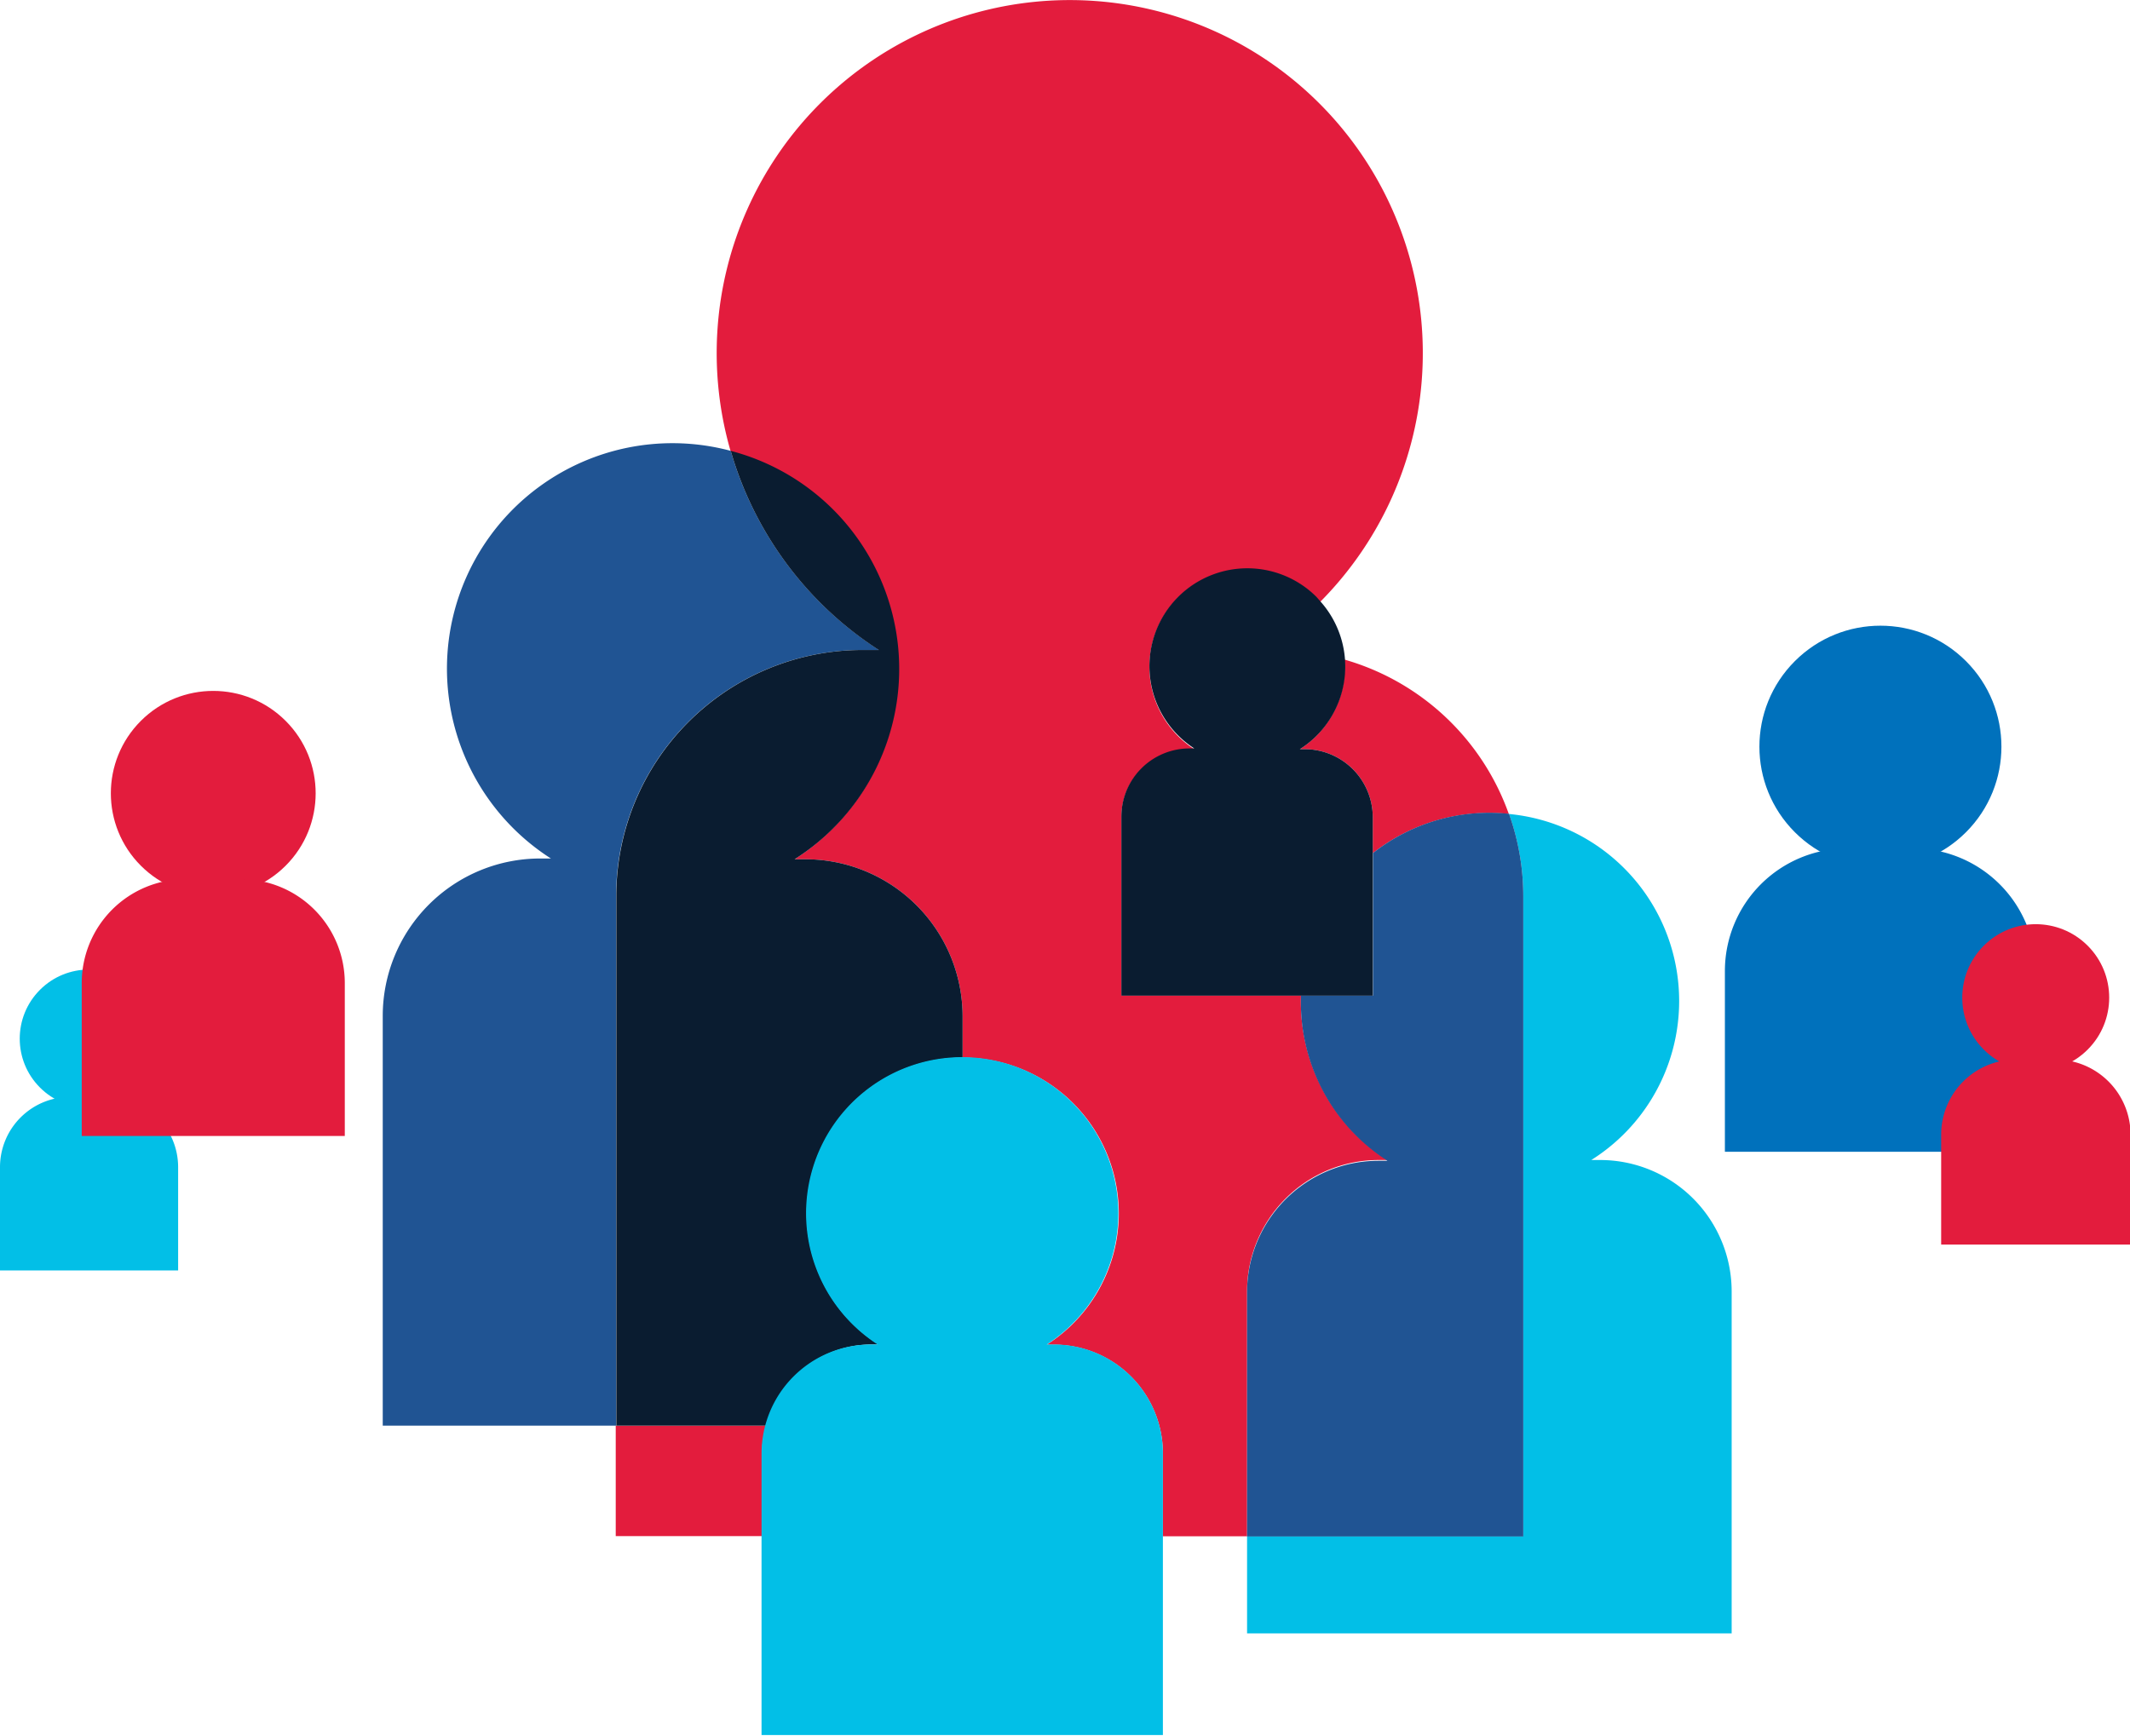
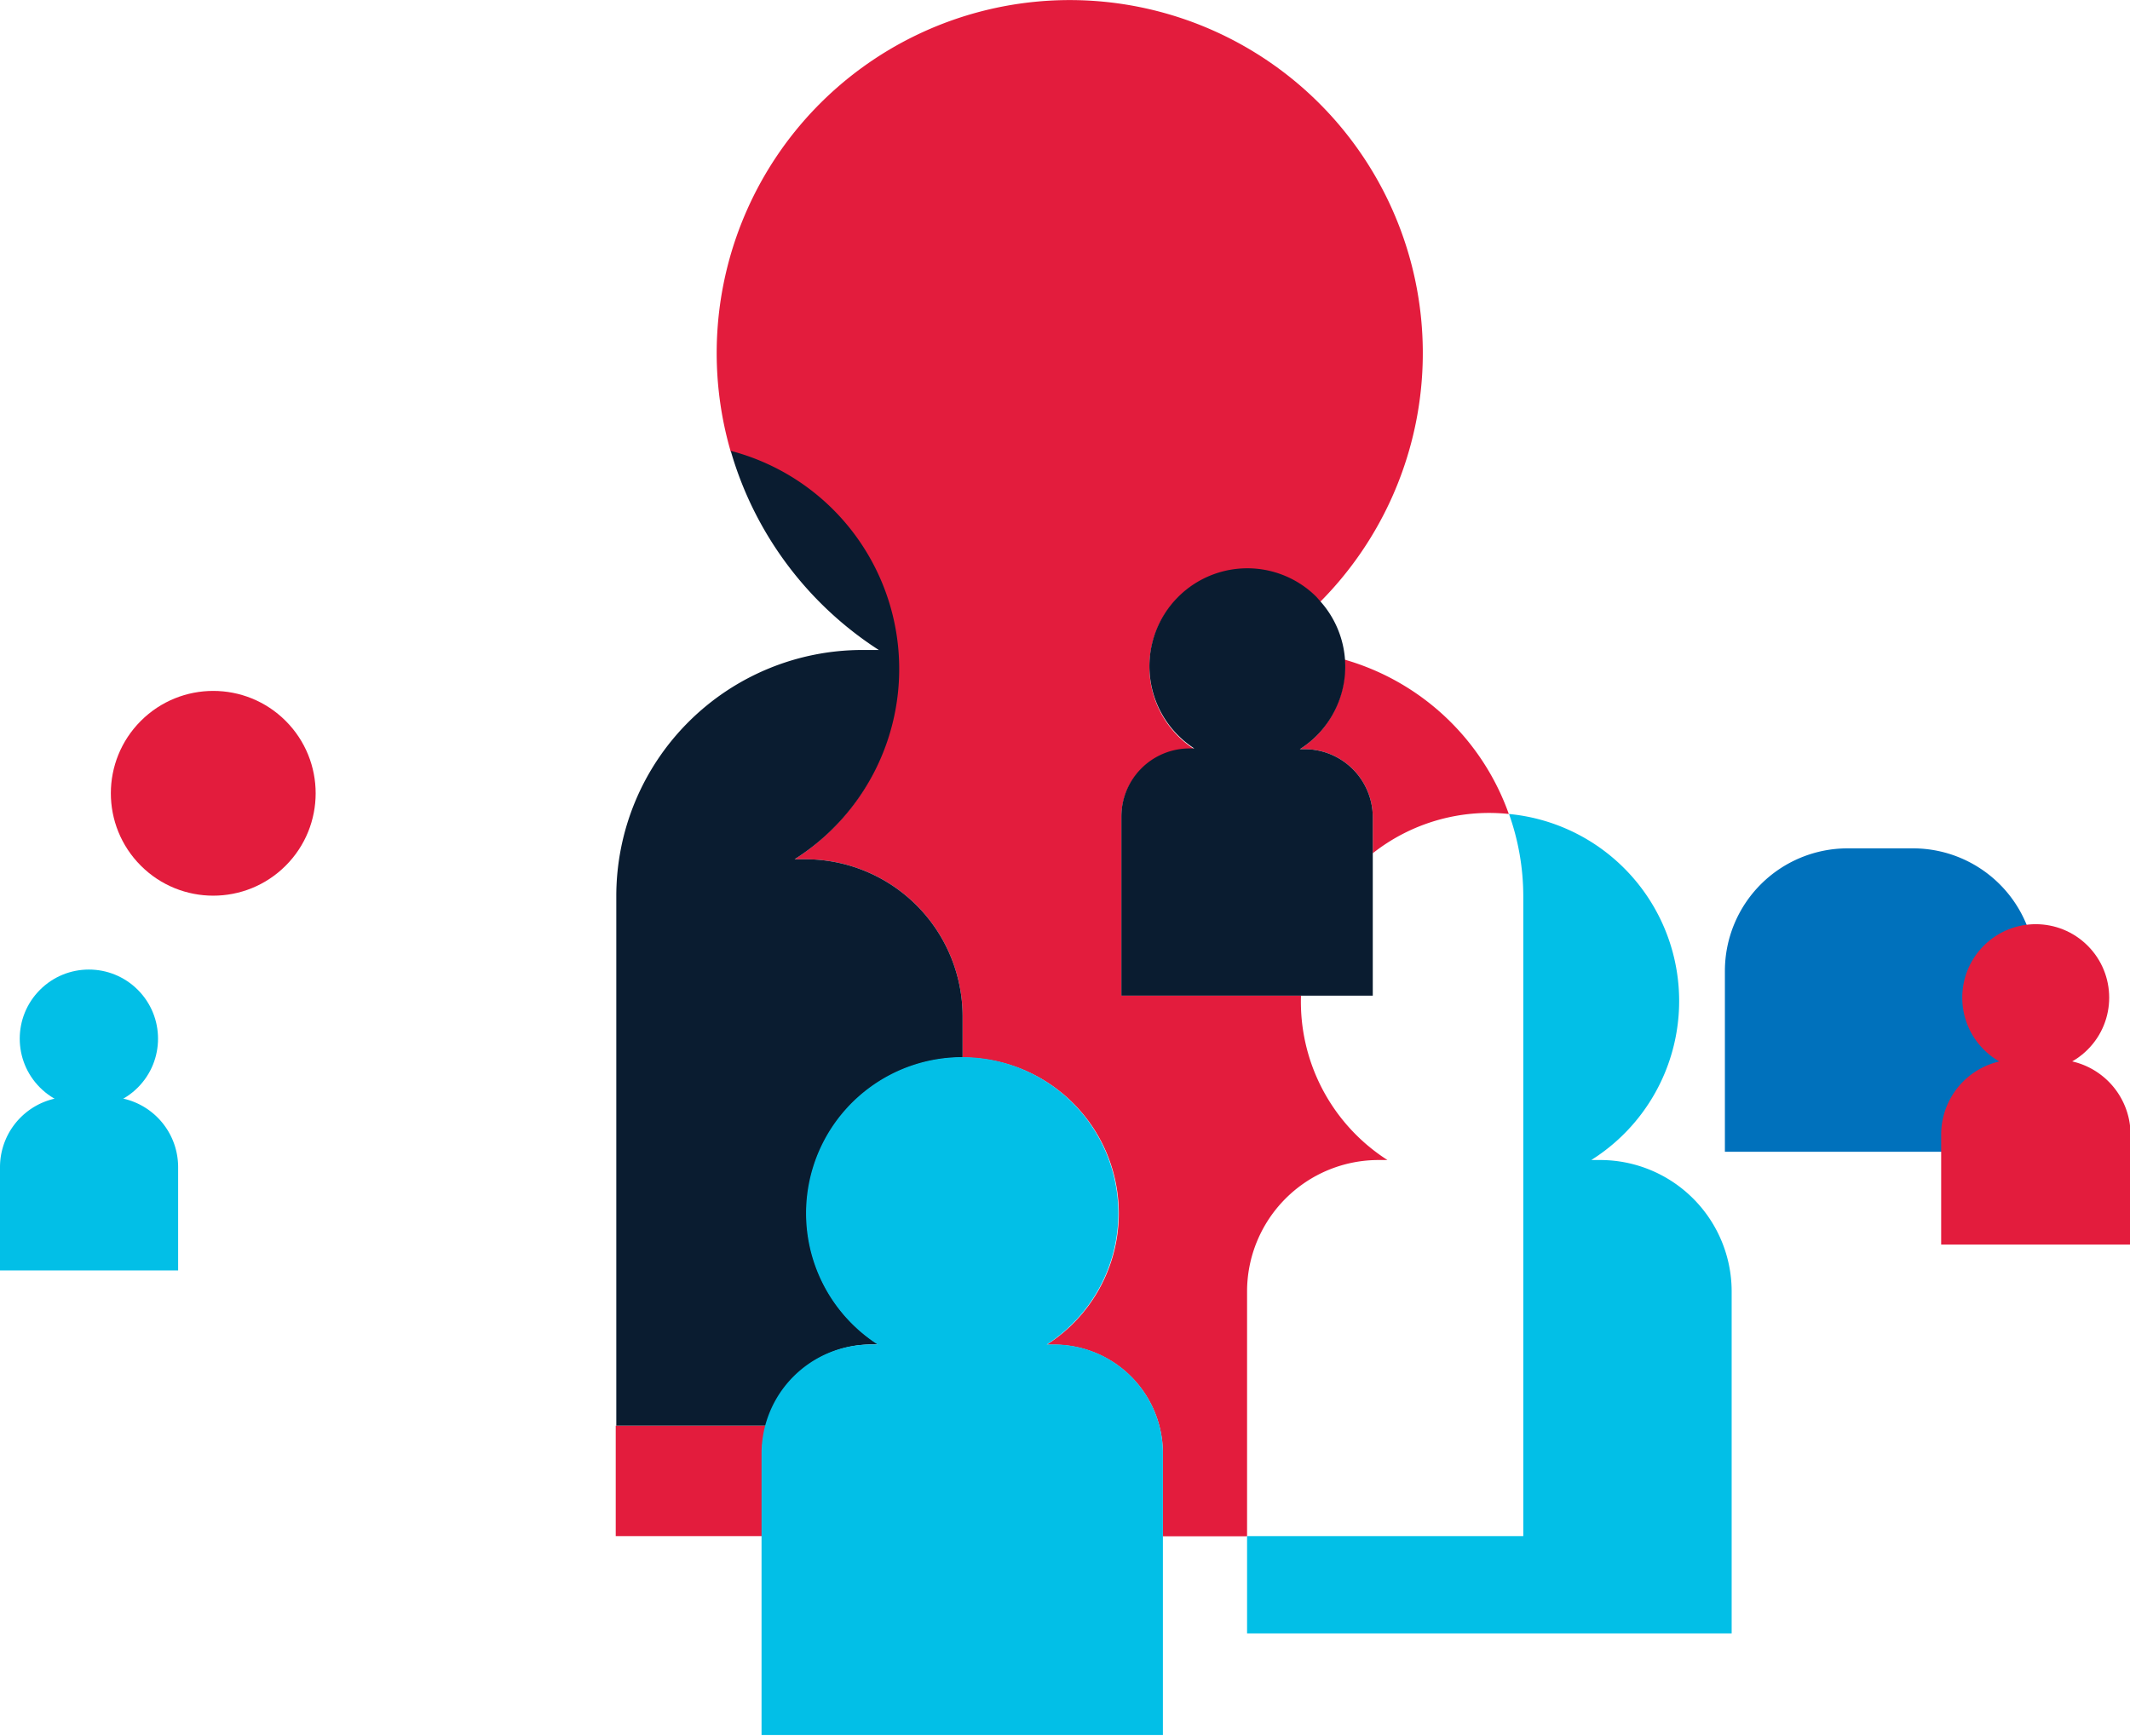
<svg xmlns="http://www.w3.org/2000/svg" viewBox="0 0 113.36 92.4">
  <defs>
    <filter id="luminosity-noclip" x="1.05" y="-8587.18" width="7.36" height="32766" filterUnits="userSpaceOnUse" color-interpolation-filters="sRGB">
      <feFlood flood-color="#fff" result="bg" />
      <feBlend in="SourceGraphic" in2="bg" />
    </filter>
    <filter id="luminosity-noclip-2" x="5.91" y="-8587.18" width="10.89" height="32766" filterUnits="userSpaceOnUse" color-interpolation-filters="sRGB">
      <feFlood flood-color="#fff" result="bg" />
      <feBlend in="SourceGraphic" in2="bg" />
    </filter>
    <filter id="luminosity-noclip-3" x="93.63" y="-8587.18" width="12.87" height="32766" filterUnits="userSpaceOnUse" color-interpolation-filters="sRGB">
      <feFlood flood-color="#fff" result="bg" />
      <feBlend in="SourceGraphic" in2="bg" />
    </filter>
    <filter id="luminosity-noclip-4" x="104.42" y="-8587.18" width="7.82" height="32766" filterUnits="userSpaceOnUse" color-interpolation-filters="sRGB">
      <feFlood flood-color="#fff" result="bg" />
      <feBlend in="SourceGraphic" in2="bg" />
    </filter>
    <style>.cls-2{fill:#02bfe7}.cls-4{fill:#e31c3d}.cls-6{fill:#0071bc}.cls-8{fill:#0a1c30}</style>
  </defs>
  <g mask="url(#mask)">
    <circle class="cls-2" cx="4.73" cy="55.29" r="3.68" transform="rotate(-45 4.732 55.29)" />
  </g>
  <path class="cls-2" d="M3.74 58.39h2a3.74 3.74 0 0 1 3.74 3.74v5.5H0v-5.5a3.74 3.74 0 0 1 3.74-3.74z" />
  <g mask="url(#mask-2)">
    <circle class="cls-4" cx="11.35" cy="42.22" r="5.45" transform="rotate(-45 11.36 42.225)" />
  </g>
-   <path class="cls-4" d="M9.89 46.8h2.93a5.53 5.53 0 0 1 5.53 5.53v8.14h-14v-8.14a5.53 5.53 0 0 1 5.54-5.53z" />
  <g mask="url(#mask-3)">
-     <circle class="cls-6" cx="100.07" cy="39.75" r="6.44" transform="rotate(-45 100.07 39.74)" />
-   </g>
+     </g>
  <path class="cls-6" d="M98.34 45.16h3.47a6.53 6.53 0 0 1 6.53 6.53v9.62H91.8v-9.62a6.53 6.53 0 0 1 6.54-6.53z" />
  <path class="cls-4" d="M70.05 39.18a5.23 5.23 0 0 1-.87.7h.25a3.63 3.63 0 0 1 3.63 3.63v1.91a10 10 0 0 1 7.24-2.09 13.11 13.11 0 0 0-8.75-8.22 5.19 5.19 0 0 1-1.5 4.07z" />
  <path class="cls-4" d="M73.37 61.75h.47a10 10 0 0 1-4.6-8.75h-9.56v-9.49a3.63 3.63 0 0 1 3.63-3.63h.25a5.21 5.21 0 1 1 6.5-8.07l.2.23a18.79 18.79 0 1 0-31.37-8 12 12 0 0 1 3.4 21.7h.57a8.37 8.37 0 0 1 8.37 8.37v2.19a8.29 8.29 0 0 1 4.48 15.28h.39a5.79 5.79 0 0 1 5.79 5.79v4.41h4.48v-13a7 7 0 0 1 7-7.03zm-32.6 14.14h-8v5.88h7.78v-4.41a5.77 5.77 0 0 1 .22-1.47z" />
  <path class="cls-2" d="M85.16 61.75h-.47a10 10 0 0 0-4.38-18.42 13.05 13.05 0 0 1 .76 4.38v34.06h-14.7v5.18h25.79v-18.2a7 7 0 0 0-7-7z" />
-   <path d="M81.07 47.7a13.05 13.05 0 0 0-.76-4.38 10 10 0 0 0-7.24 2.09V53h-3.83a10 10 0 0 0 4.6 8.79h-.47a7 7 0 0 0-7 7v13h14.7zM45.9 34.6h.88A18.8 18.8 0 0 1 38.89 24a12 12 0 0 0-9.57 21.7h-.57a8.38 8.38 0 0 0-8.38 8.37v21.82h12.42V47.7A13.1 13.1 0 0 1 45.9 34.6z" fill="#205493" />
  <path class="cls-8" d="M46.36 71.57h.39a8.29 8.29 0 0 1 4.48-15.27v-2.19a8.37 8.37 0 0 0-8.37-8.37h-.57A12 12 0 0 0 38.89 24a18.8 18.8 0 0 0 7.88 10.6h-.87a13.1 13.1 0 0 0-13.1 13.1v28.19h8a5.78 5.78 0 0 1 5.56-4.32z" />
  <path class="cls-2" d="M56.1 71.57h-.39a8.31 8.31 0 1 0-9 0h-.39a5.81 5.81 0 0 0-5.79 5.79v15h21.36v-15a5.79 5.79 0 0 0-5.79-5.79z" />
  <path class="cls-8" d="M69.43 39.88h-.25A5.21 5.21 0 0 0 70.26 32l-.2-.23a5.21 5.21 0 1 0-6.5 8.07h-.25a3.63 3.63 0 0 0-3.63 3.63V53h13.38v-9.49a3.63 3.63 0 0 0-3.63-3.63z" />
  <g mask="url(#mask-4)">
    <circle class="cls-4" cx="108.34" cy="53.11" r="3.91" transform="rotate(-45 108.337 53.105)" />
  </g>
  <path class="cls-4" d="M107.28 56.4h2.11a4 4 0 0 1 4 4v5.85h-10.08v-5.88a4 4 0 0 1 3.97-3.97z" />
</svg>